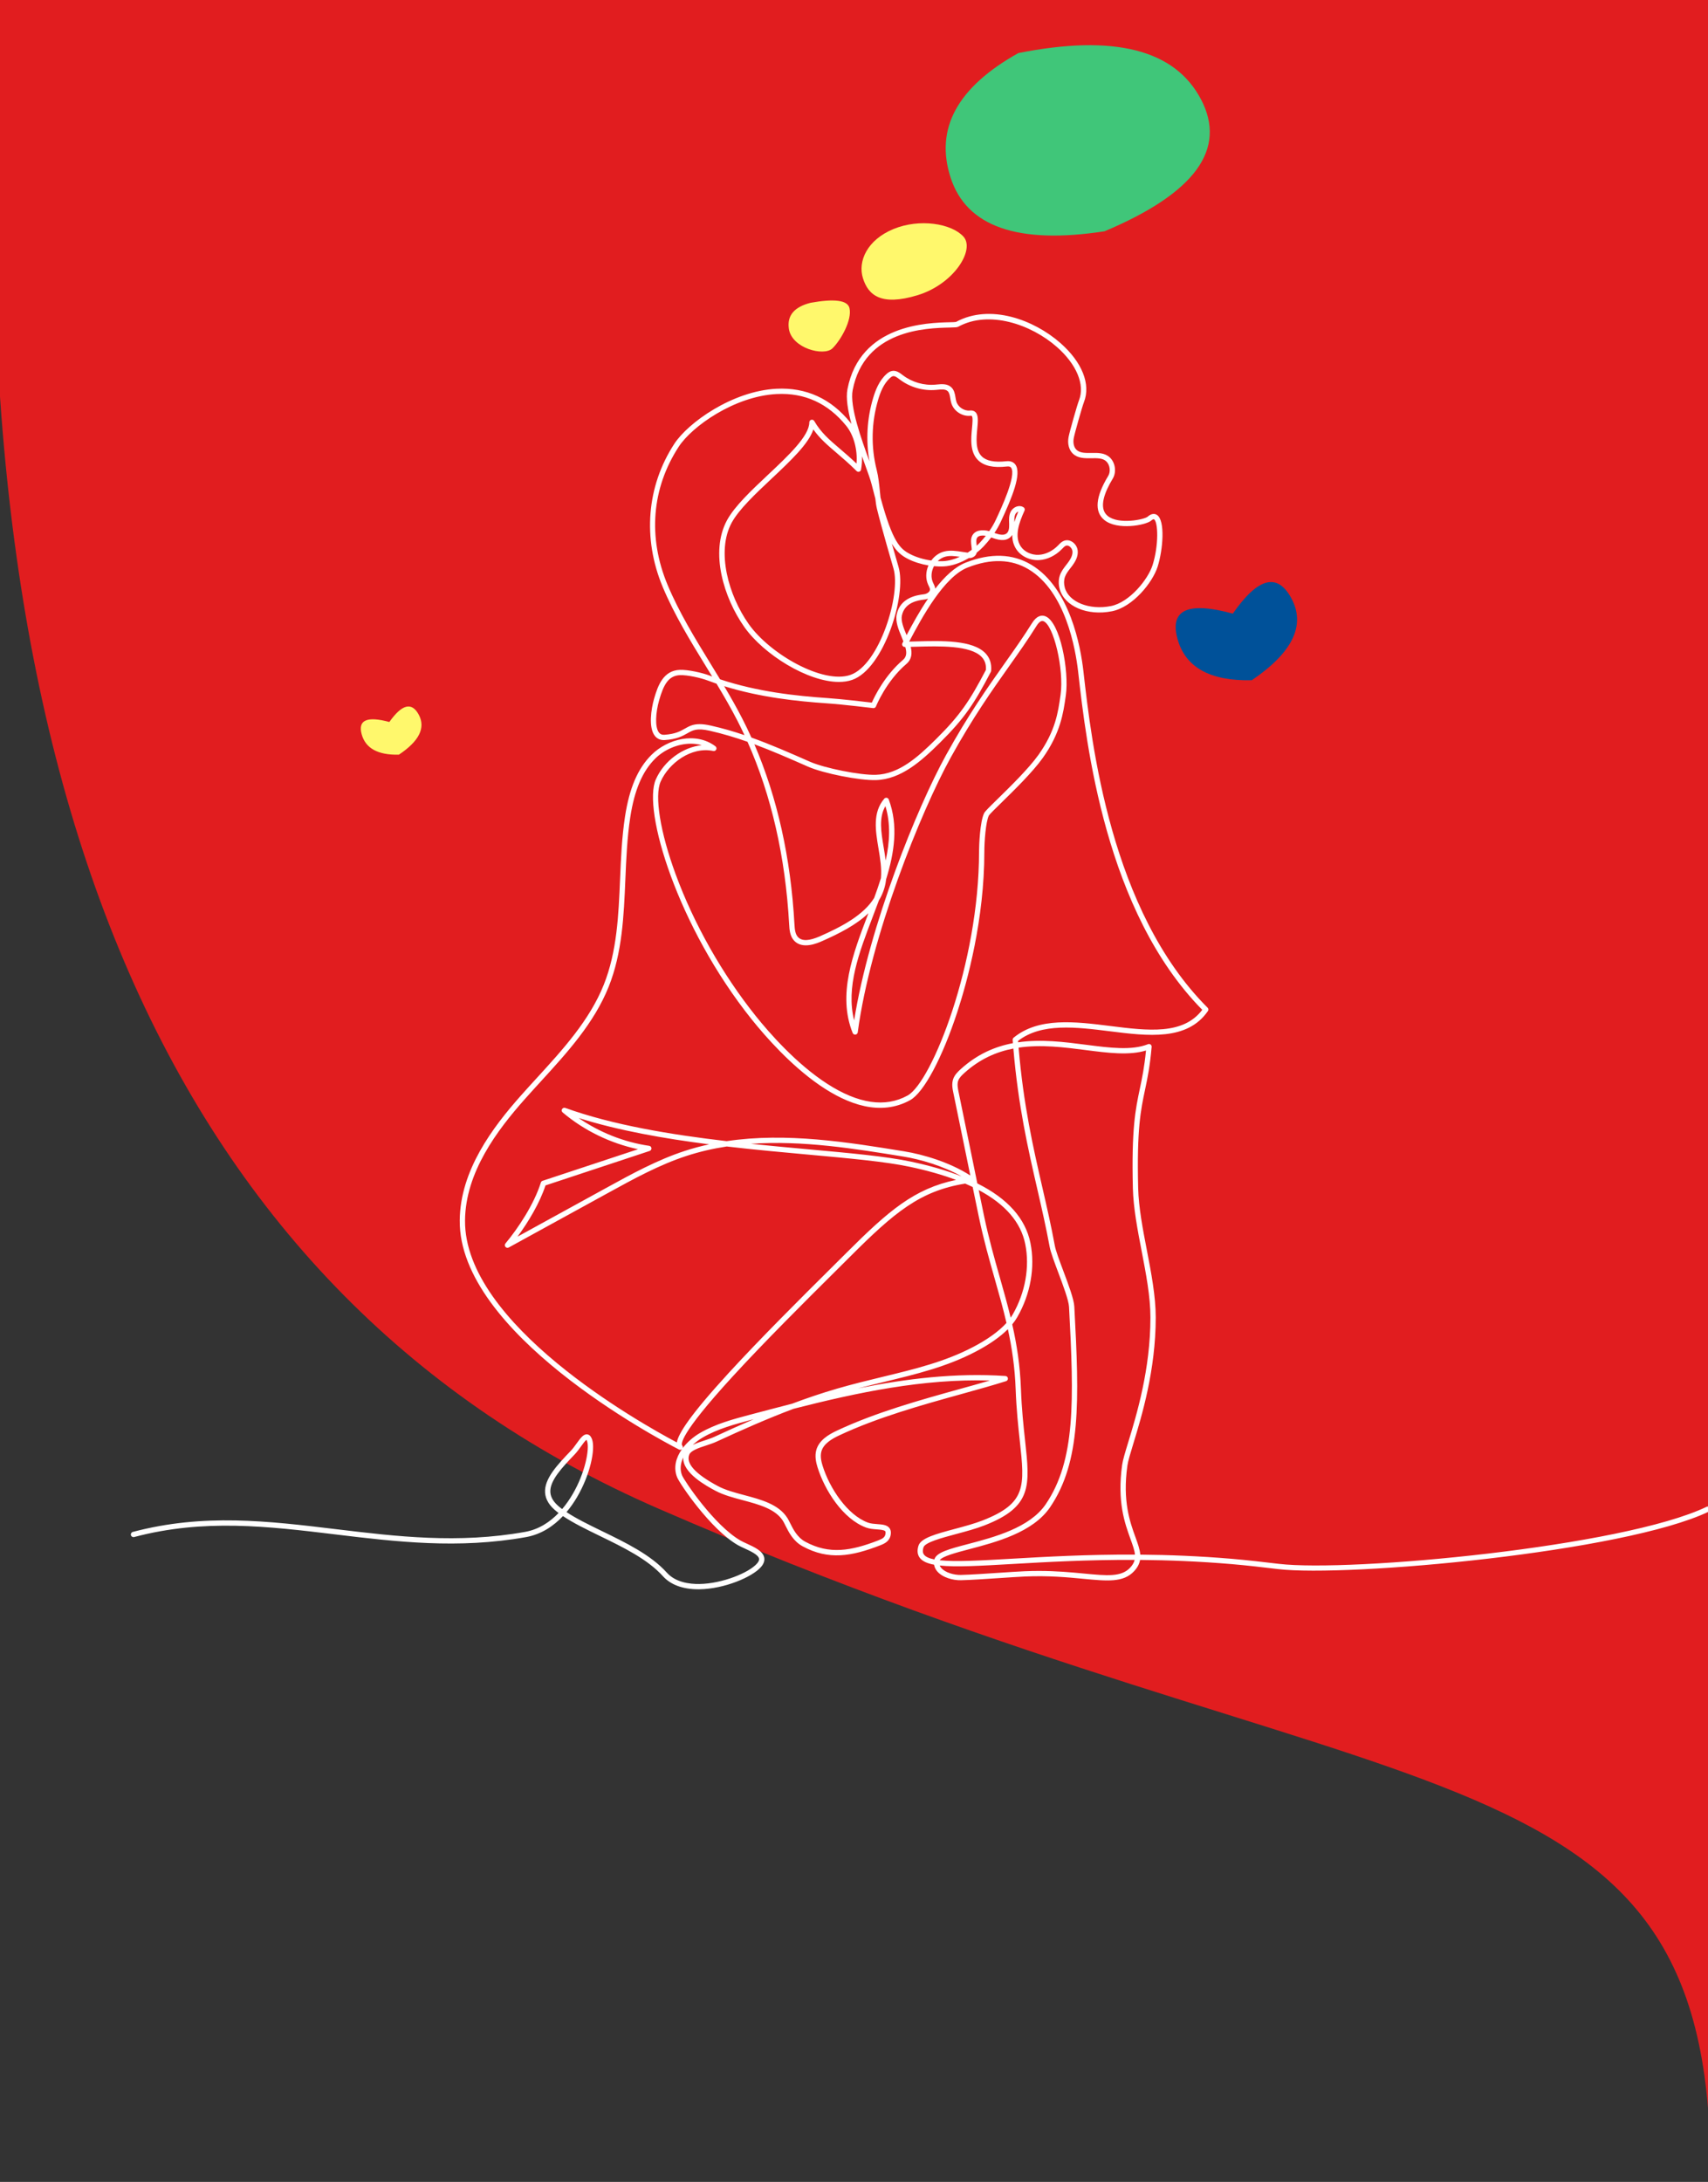
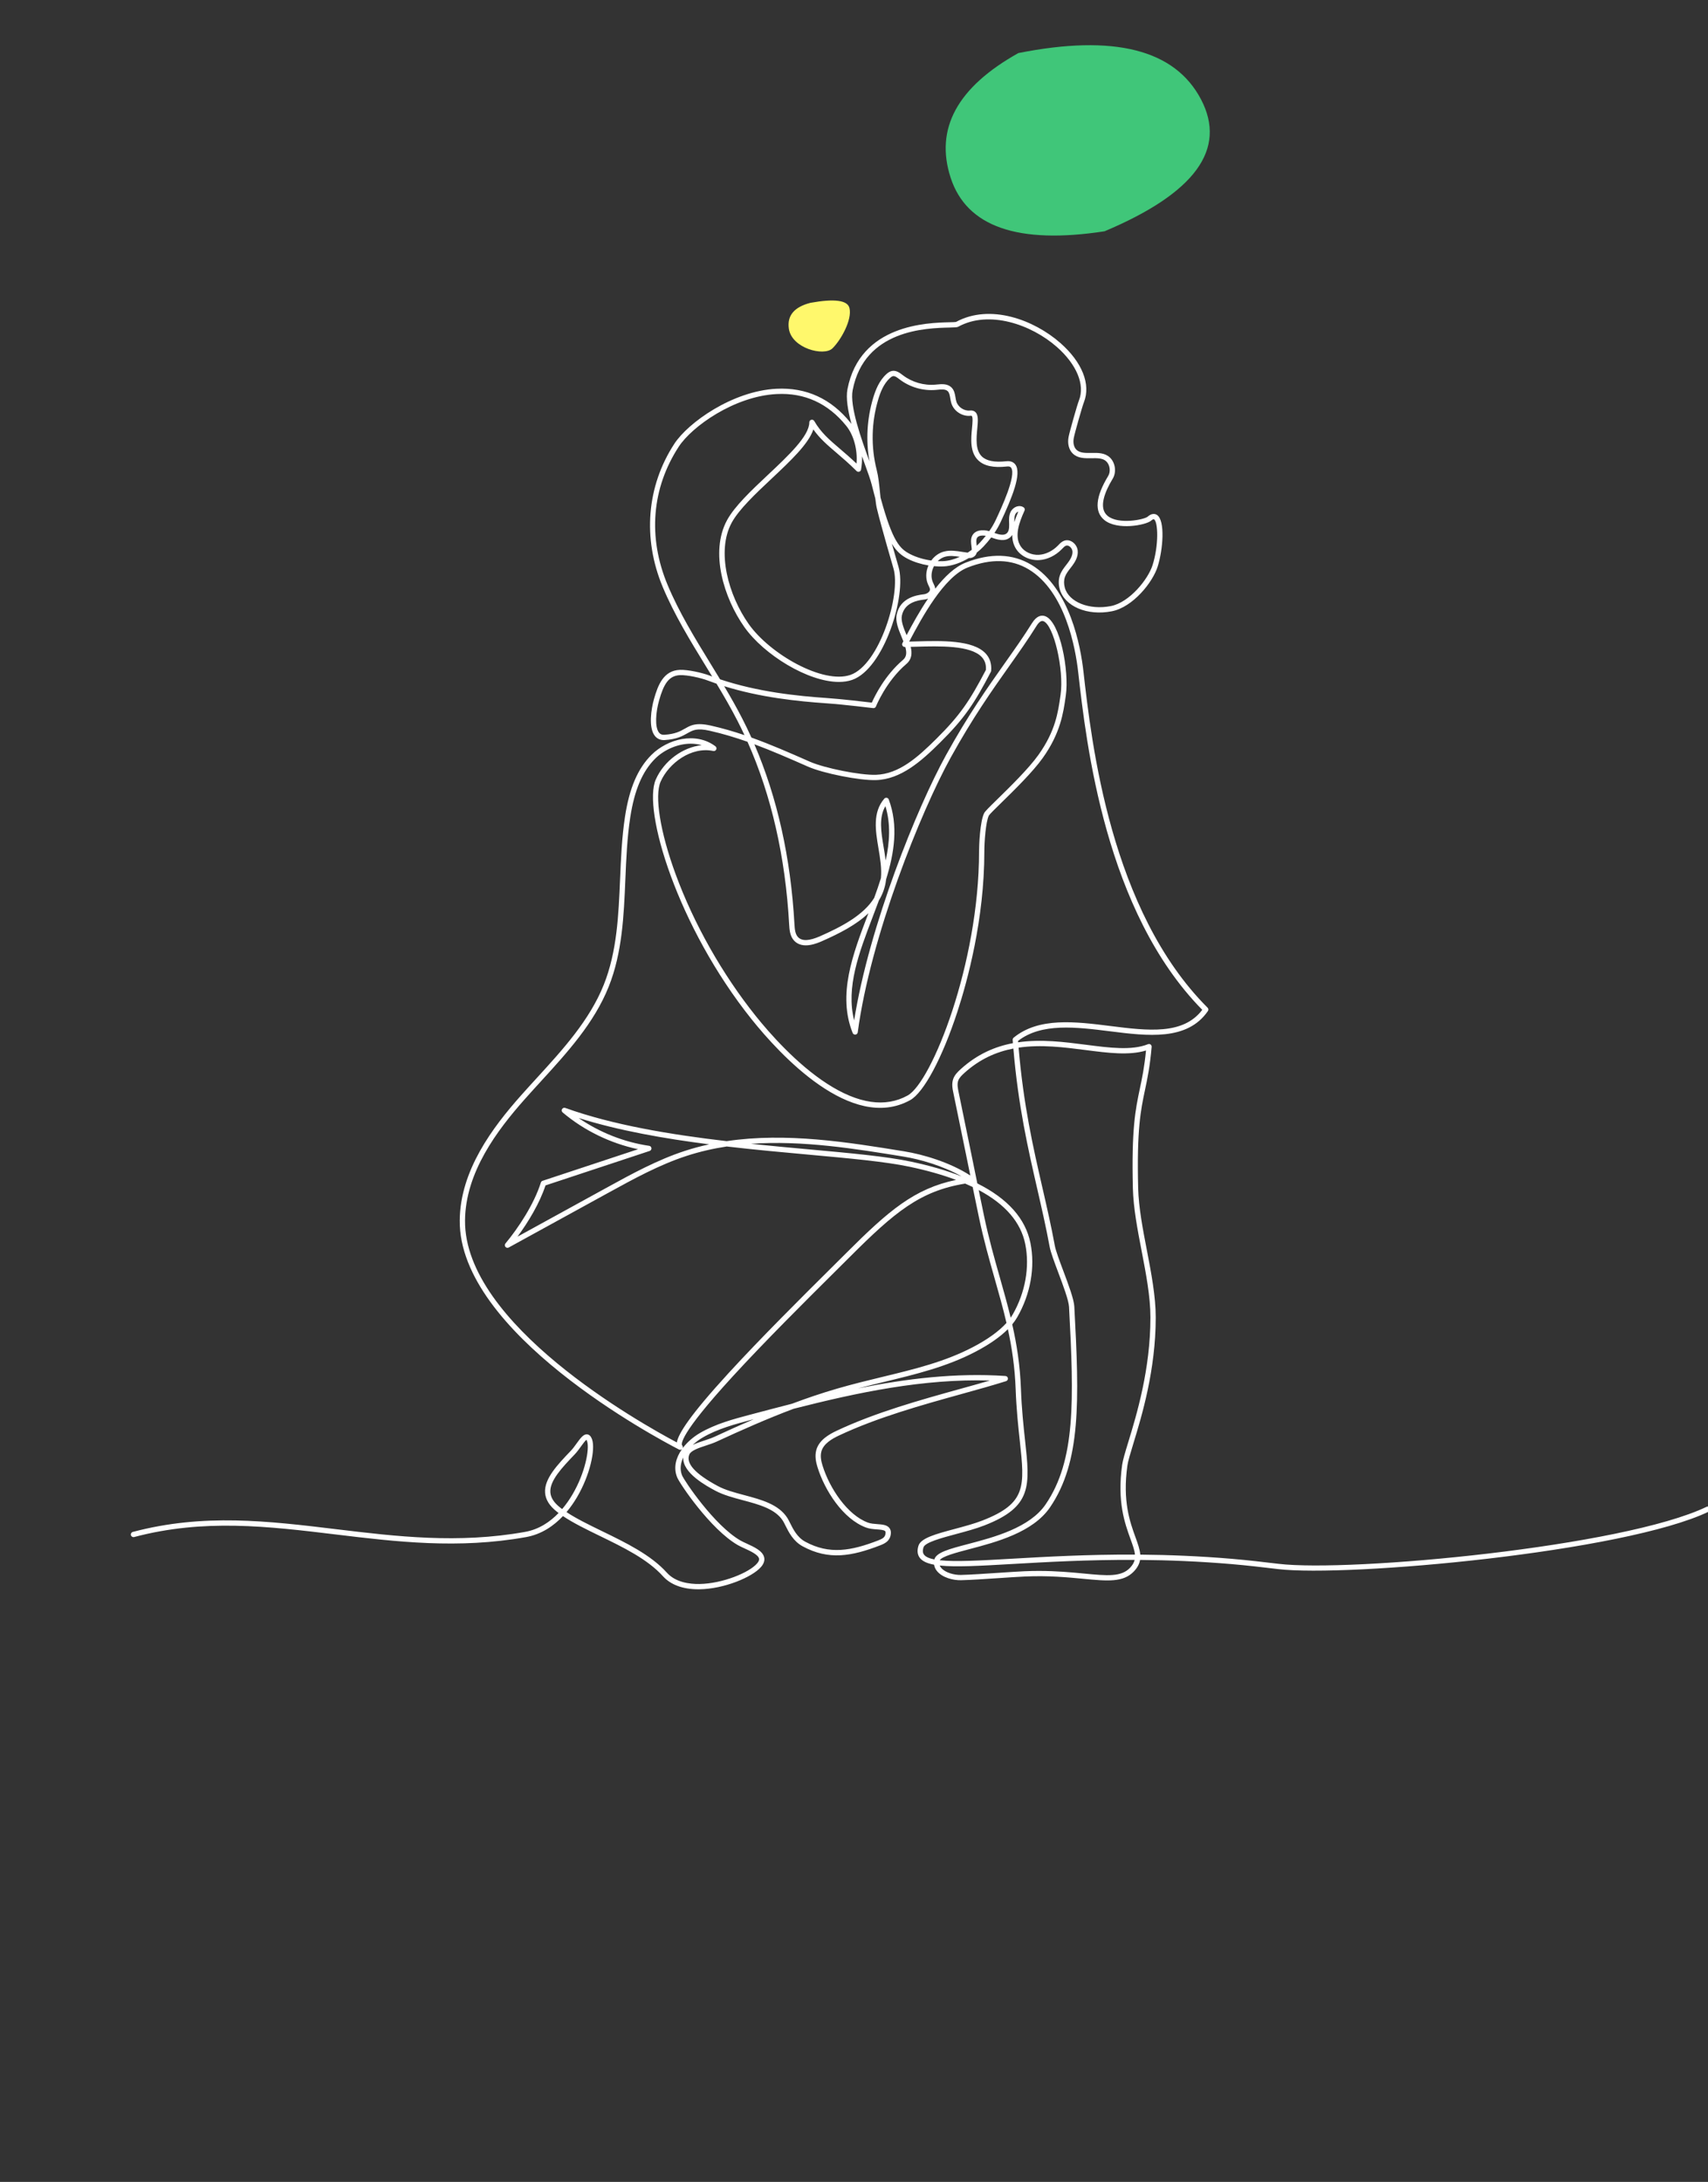
<svg xmlns="http://www.w3.org/2000/svg" width="718px" height="917px" viewBox="0 0 718 917" version="1.1">
  <rect x="0" y="0" width="718" height="917" fill="#333333" stroke="none" />
  <title>Artboard</title>
  <g id="Artboard" stroke="none" stroke-width="1" fill="none" fill-rule="evenodd">
-     <path d="M754.754,0 L-5.10702591e-14,0 C-20.013,333.674 72.327,545.053 277.019,634.137 C584.058,767.763 719.012,726.611 719.012,911.969 C719.012,1035.542 730.926,1334.552 754.754,1809 L754.754,0 Z" id="Path-10" fill="#E11D1F" fill-rule="nonzero" />
    <g id="Group-15" transform="translate(55, 19)">
-       <path d="M108.675,284.431 C99.29,281.901 95.407,283.608 97.025,289.554 C98.643,295.499 103.859,298.371 112.673,298.17 C121.196,292.49 123.991,286.901 121.057,281.402 C118.123,275.903 113.996,276.913 108.675,284.431 Z" id="Path-11-Copy" fill="#FFF86C" fill-rule="nonzero" />
-       <path d="M463.238,238.89 C444.467,233.736 436.701,237.214 439.937,249.324 C443.174,261.435 453.606,267.285 471.234,266.877 C488.28,255.306 493.869,243.92 488.001,232.719 C482.133,221.517 473.879,223.574 463.238,238.89 Z" id="Path-11" fill="#005199" fill-rule="nonzero" />
      <path d="M285.73,108.259 C278.85,110.012 275.812,113.642 276.615,119.149 C277.82,127.409 291.371,130.887 294.936,127.409 C298.5,123.931 303.291,115.379 302.09,110.459 C301.289,107.179 295.836,106.446 285.73,108.259 Z" id="Path-4" fill="#FFF86C" fill-rule="nonzero" />
-       <path d="M320.55,77.274 C309.533,81.839 305.52,90.788 307.76,97.931 C310,105.074 315.39,109.717 330.695,105.074 C346,100.431 355,85.931 350,80.431 C345,74.931 331.567,72.71 320.55,77.274 Z" id="Path-5" fill="#FFF86C" fill-rule="nonzero" />
      <path d="M373.096,3.301 C347.401,17.656 337.914,35.128 344.635,55.719 C351.356,76.309 372.919,83.804 409.324,78.203 C447.343,62.187 460.857,43.704 449.868,22.756 C438.88,1.807 413.289,-4.678 373.096,3.301 Z" id="Path-6" fill="#40C679" fill-rule="nonzero" />
      <path d="M370.409,636.083 C357.295,636.838 346.592,637.455 340.032,636.726 C341.057,635.077 346.85,633.553 352.465,632.076 C363.759,629.104 379.227,625.033 386.421,614.461 C399.412,595.367 398.758,569.978 396.616,530.133 C396.447,527.001 394.163,520.915 391.955,515.031 C390.343,510.736 388.82,506.679 388.427,504.544 C386.91,496.312 385.134,488.576 383.255,480.387 C379.311,463.2 375.239,445.452 373.193,421.294 C382.673,419.892 392.357,421.142 401.382,422.306 C410.755,423.515 419.649,424.665 426.749,422.496 C426.061,429.574 425.097,434.135 424.162,438.556 C422.336,447.198 420.611,455.36 421.229,480.374 C421.435,488.695 423.203,497.875 424.913,506.752 C426.732,516.19 428.611,525.951 428.611,534.663 C428.611,556.548 422.799,575.596 419.327,586.977 C417.982,591.38 417.012,594.562 416.717,596.67 C414.558,612.14 417.84,621.202 420.236,627.819 C421.191,630.457 421.942,632.53 422.109,634.352 C402.018,634.264 384.606,635.265 370.409,636.083 Z M420.095,639.838 C416.37,643.82 410.45,643.252 400.639,642.313 C395.398,641.812 389.141,641.213 381.704,641.213 C379.787,641.213 377.789,641.252 375.713,641.344 C372.902,641.468 368.956,641.732 364.776,642.012 C358.902,642.404 352.829,642.81 348.945,642.898 C346.11,642.966 342.369,641.968 340.663,639.942 C340.391,639.619 340.185,639.287 340.046,638.942 C346.746,639.672 356.988,639.082 370.537,638.301 C384.671,637.487 401.99,636.497 421.978,636.574 C421.714,637.681 421.122,638.738 420.095,639.838 Z M337.769,636.387 C335.652,635.97 334.18,635.331 333.454,634.401 C333.084,633.925 332.656,633.086 333.222,631.289 C333.875,629.215 340.811,627.355 346.93,625.713 C351.034,624.613 355.279,623.474 358.901,622.058 C378.938,614.228 377.99,605.492 375.911,586.348 C375.245,580.219 374.491,573.271 374.179,564.75 C373.812,554.745 372.415,545.968 370.519,537.591 C371.338,536.596 372.039,535.594 372.622,534.584 C378.198,524.923 380.22,513.559 378.17,503.405 C376.091,493.112 368.611,484.737 355.844,478.355 C354.931,473.902 354.116,469.905 353.316,465.978 C351.785,458.469 350.202,450.702 347.972,439.987 C347.649,438.433 347.282,436.672 347.801,435.198 C348.237,433.96 349.286,432.941 350.414,431.919 C356.872,426.077 363.854,423.054 370.992,421.67 C373.055,445.887 377.135,463.664 381.087,480.883 C382.961,489.049 384.73,496.762 386.239,504.946 C386.669,507.274 388.224,511.421 389.872,515.812 C391.922,521.272 394.243,527.461 394.395,530.252 C396.512,569.633 397.171,594.708 384.581,613.212 C377.855,623.097 362.853,627.045 351.898,629.927 C343.953,632.017 338.63,633.417 337.769,636.387 Z M365.33,517.973 C363.016,509.83 360.624,501.41 358.639,491.871 C357.82,487.941 357.09,484.408 356.417,481.139 C367.579,487.079 374.136,494.669 375.988,503.845 C377.934,513.475 376.005,524.275 370.695,533.474 C370.444,533.908 370.166,534.343 369.862,534.779 C368.498,529.122 366.931,523.606 365.33,517.973 Z M354.099,547.092 C342.242,553.304 329.566,556.372 316.145,559.62 C309.947,561.12 303.537,562.671 296.892,564.6 C290.44,566.472 284.109,568.626 277.914,570.954 C272.064,572.446 266.245,573.987 260.46,575.518 C253.278,577.421 245.851,579.388 239.246,583.247 C236.497,584.853 233.886,587.072 231.972,589.633 C232.129,589.253 232.066,588.806 231.786,588.482 C231.352,587.979 230.328,584.226 252.879,559.615 C266.472,544.78 284.018,527.359 295.629,515.83 C298.102,513.374 300.351,511.142 302.295,509.2 C321.035,490.479 331.749,481.504 350.738,478.43 C351.82,478.893 352.869,479.37 353.883,479.858 C354.653,483.606 355.496,487.689 356.46,492.324 C358.462,501.94 360.866,510.399 363.191,518.579 C364.942,524.743 366.653,530.764 368.096,536.983 C364.974,540.444 360.222,543.884 354.099,547.092 Z M236.216,588.255 C237.473,587.08 238.887,586.031 240.369,585.165 C246.713,581.458 253.992,579.531 261.03,577.667 C261.297,577.596 261.564,577.525 261.83,577.455 C256.18,579.881 250.666,582.379 245.3,584.858 C244.103,585.411 242.664,585.885 241.141,586.388 C239.428,586.953 237.688,587.527 236.216,588.255 Z M361.106,561.198 C357.169,562.349 352.975,563.513 348.624,564.721 C331.947,569.352 313.044,574.601 296.708,582.305 C293.341,583.893 289.326,586.245 288.159,590.369 C287.414,593.003 288.084,595.756 288.653,597.598 C291.654,607.313 299.332,619.405 309.097,622.994 C310.552,623.528 312.194,623.65 313.643,623.757 C315.063,623.863 316.674,623.982 317.117,624.527 C317.272,624.717 317.318,625.047 317.257,625.508 C317.052,627.039 316.144,627.635 314.188,628.39 C302.764,632.805 293.644,634.435 283.492,628.927 C280.125,627.101 278.401,623.638 277.143,621.11 C276.729,620.279 276.371,619.56 275.999,618.971 C272.365,613.22 265.002,611.256 257.881,609.357 C253.789,608.266 249.923,607.235 246.776,605.55 C237.218,600.435 233.187,595.957 234.794,592.243 C235.511,590.585 238.873,589.476 241.839,588.498 C243.354,587.998 244.921,587.482 246.234,586.874 C256.506,582.13 267.324,577.312 278.583,573.076 C305.533,566.206 333.115,560.365 361.106,561.198 Z M217.904,462.557 C207.377,461.026 197.063,456.937 188.257,450.872 C205.019,456.149 224.175,459.511 243.111,461.932 C239.669,462.678 236.253,463.594 232.868,464.699 C221.251,468.494 210.426,474.438 199.956,480.187 L162.549,500.726 C167.095,494.569 171.87,486.639 174.315,479.193 L218.094,464.711 C218.584,464.549 218.897,464.072 218.852,463.56 C218.808,463.045 218.415,462.631 217.904,462.557 Z M349.254,475.422 C343.08,472.976 335.945,470.893 327.862,469.184 C317.488,466.991 302.429,465.622 284.993,464.038 C277.258,463.336 269.067,462.591 260.669,461.717 C282.37,460.187 304.519,463.784 324.763,467.071 C331.774,468.209 341.386,470.954 349.254,475.422 Z M316.474,337.126 C315.397,330.695 314.372,324.583 317.207,319.79 C319.454,327.198 319.032,334.879 317.313,342.632 C317.088,340.79 316.779,338.947 316.474,337.126 Z M229.522,587.209 C214.09,579.028 140.069,537.488 140.484,493.897 C140.679,473.615 154.02,456.006 165.621,442.93 C167.843,440.426 170.158,437.894 172.395,435.447 C183.391,423.421 194.759,410.987 200.878,395.687 C206.588,381.407 207.247,365.782 207.883,350.672 C208.248,342.014 208.624,333.061 209.948,324.464 C211.712,313.003 215.047,305.17 220.442,299.809 C224.175,296.101 229.878,293.553 235.393,293.553 C236.945,293.553 238.484,293.755 239.958,294.19 C232.144,294.993 224.202,300.655 220.692,308.563 C215.014,321.352 229.756,370.415 260.979,409.402 C272.795,424.156 302.945,456.997 327.619,443.35 C333.335,440.189 341.123,425.614 347.46,406.219 C351.692,393.27 358.791,367.308 358.791,338.927 C358.791,334.958 359.354,326.421 360.703,323.725 C361.015,323.183 363.54,320.713 365.982,318.325 C371.215,313.208 379.123,305.474 383.34,299.563 C390.808,289.098 392.018,280.53 392.99,273.645 L393.047,273.247 C394.5,262.976 390.683,242.26 384.367,239.965 C382.989,239.462 380.904,239.565 378.825,242.896 C375.333,248.493 371.513,253.894 367.469,259.611 C360.22,269.86 352.003,281.476 342.71,298.299 C330.525,320.358 310.391,370.044 304.059,409.846 C300.557,395.925 306.084,381.455 311.902,366.221 C312.767,363.956 313.637,361.678 314.476,359.394 C315.818,357.193 316.784,354.775 317.277,352.096 C317.372,351.579 317.447,351.057 317.505,350.534 C320.98,339.252 322.686,327.923 318.611,316.997 C318.473,316.628 318.15,316.36 317.763,316.291 C317.373,316.225 316.979,316.364 316.724,316.662 C311.76,322.45 313.041,330.098 314.28,337.493 C314.986,341.706 315.712,346.046 315.316,350.069 C314.459,352.842 313.493,355.613 312.48,358.379 C308.019,365.555 299.061,370.358 289.73,374.469 C285.184,376.473 282.16,376.601 280.488,374.859 C279.292,373.614 279.09,371.633 278.963,369.363 C277.407,341.506 271.747,316.145 262.114,293.792 C269.627,296.578 277.002,299.826 284.629,303.185 C291.122,306.044 306.378,309.066 313.237,308.851 C323.739,308.528 332.263,300.925 340.094,293.166 C350.496,282.859 354.569,276.685 361.528,263.364 C361.595,263.234 361.637,263.093 361.649,262.948 C361.909,259.995 361.121,257.522 359.305,255.598 C353.929,249.898 340.743,250.27 330.15,250.569 C329.132,250.598 328.144,250.625 327.199,250.647 C332.576,240.414 341.866,223.401 351.771,219.512 C361.553,215.669 370.183,215.928 377.419,220.28 C392.852,229.56 397.114,253.494 398.23,263.354 C401.645,293.534 409.614,363.988 450.401,405.405 C442.354,416.037 427.5,414.175 411.792,412.206 C396.993,410.349 381.69,408.431 371.106,417.103 C370.826,417.333 370.675,417.684 370.702,418.044 C370.737,418.503 370.771,418.96 370.807,419.414 C363.259,420.836 355.835,424.017 348.921,430.272 C347.626,431.444 346.31,432.733 345.702,434.461 C344.978,436.519 345.43,438.692 345.794,440.439 C348.024,451.151 349.606,458.914 351.136,466.422 C351.704,469.211 352.28,472.034 352.893,475.032 C344.36,469.501 333.096,466.172 325.12,464.877 C301.614,461.061 275.576,456.833 250.459,460.591 C226.949,457.845 202.612,453.822 182.616,446.629 C182.108,446.446 181.545,446.653 181.276,447.119 C181.007,447.584 181.11,448.176 181.521,448.524 C190.525,456.132 201.647,461.533 213.229,463.98 L173.079,477.261 C172.739,477.373 172.475,477.642 172.368,477.982 C169.489,487.154 162.788,497.229 157.477,503.598 C157.135,504.008 157.133,504.604 157.473,505.017 C157.814,505.428 158.398,505.541 158.867,505.283 L201.028,482.134 C211.408,476.435 222.14,470.541 233.56,466.811 C239.122,464.994 244.783,463.702 250.504,462.833 C262.375,464.215 274.022,465.273 284.792,466.251 C302.157,467.828 317.156,469.191 327.401,471.358 C334.701,472.902 341.197,474.744 346.882,476.882 C329.403,480.551 318.658,489.71 300.722,507.629 C298.779,509.57 296.533,511.8 294.061,514.253 C282.435,525.797 264.867,543.241 251.239,558.113 C234.993,575.844 230.168,583.511 229.522,587.209 Z M257.029,282.99 C254.668,278.381 252.08,273.842 249.428,269.383 C264.749,274.145 280.314,275.747 292.611,276.595 C299.783,277.091 311.938,278.587 312.061,278.602 C312.557,278.662 313.044,278.379 313.231,277.908 C313.272,277.802 317.475,267.32 326.031,260.027 C328.33,258.067 328.475,255.511 327.843,252.854 C328.61,252.835 329.401,252.813 330.212,252.79 C339.827,252.52 352.996,252.147 357.687,257.121 C359.024,258.539 359.602,260.312 359.451,262.537 C352.675,275.489 348.667,281.54 338.527,291.588 C330.699,299.344 322.869,306.331 313.169,306.63 C306.653,306.838 291.678,303.861 285.463,301.123 C277.16,297.466 269.133,293.931 260.871,290.972 C259.65,288.265 258.369,285.604 257.029,282.99 Z M243.853,285.952 C241.924,285.517 240.381,285.336 239.095,285.336 C236.219,285.336 234.625,286.241 232.866,287.241 C230.996,288.304 228.876,289.51 224.283,289.81 C223.304,289.872 222.592,289.591 222.048,288.918 C220.183,286.612 220.646,280.354 222.068,275.364 C223.947,268.767 225.995,264.914 230.904,264.742 C233.881,264.634 239.474,265.843 242.488,266.991 C243.723,267.461 244.964,267.908 246.208,268.334 C249.296,273.462 252.329,278.693 255.049,284.002 C256.053,285.961 257.024,287.947 257.96,289.958 C253.375,288.406 248.701,287.045 243.853,285.952 Z M335.136,232.58 C331.662,237.688 328.608,243.229 326.108,247.947 C326.091,247.908 326.075,247.868 326.059,247.829 C324.876,244.967 323.652,242.007 324.129,239.699 C325.297,234.042 331.152,233.285 333.355,233 C333.56,232.973 333.733,232.951 333.869,232.929 C334.293,232.862 334.722,232.744 335.136,232.58 Z M243.61,259.8 C237.151,249.266 230.471,238.373 225.645,226.836 C217.278,206.834 218.943,186.197 230.332,168.728 C235.852,160.262 253.685,147.513 271.495,146.604 C283.243,146.004 293.086,150.505 300.747,159.981 C303.91,163.894 305.542,170.044 305.056,175.832 C302.519,173.404 300.188,171.413 298.089,169.621 C293.619,165.804 290.09,162.788 287.288,157.942 C287.037,157.506 286.523,157.293 286.037,157.424 C285.551,157.554 285.213,157.994 285.213,158.497 C285.213,164.221 276.382,172.518 267.842,180.543 C260.96,187.009 253.843,193.695 250.62,199.635 C243.33,213.07 249.292,232.332 257.916,244.543 C266.138,256.184 284.665,267.598 297.661,267.597 C299.675,267.597 301.559,267.322 303.249,266.732 C316.595,262.067 326.226,231.144 322.724,219.276 C322.699,219.188 321.413,214.787 319.915,209.5 C321.929,212.842 324.017,214.526 326.571,215.844 C329.1,217.151 332.171,218.116 335.302,218.638 C334.104,221.352 334.059,224.292 335.189,226.762 C335.265,226.929 335.347,227.097 335.429,227.263 C335.687,227.79 335.931,228.287 335.941,228.723 C335.962,229.725 334.702,230.548 333.521,230.734 C333.401,230.753 333.249,230.773 333.07,230.796 C330.688,231.104 323.439,232.042 321.95,239.25 C321.336,242.225 322.691,245.505 324.003,248.677 C324.271,249.327 324.522,249.944 324.748,250.53 C324.645,250.727 324.544,250.92 324.444,251.112 L324.359,251.274 C324.177,251.621 324.191,252.036 324.395,252.37 C324.598,252.7 324.957,252.901 325.344,252.901 C325.413,252.9 325.488,252.899 325.56,252.898 C326.228,255.271 326.136,257.016 324.587,258.337 C316.913,264.879 312.675,273.621 311.498,276.296 C308.61,275.948 298.897,274.802 292.765,274.378 C279.949,273.494 263.555,271.787 247.692,266.489 C246.332,264.237 244.964,262.008 243.61,259.8 Z M303.435,144.975 C308.378,119.494 334.429,118.885 344.236,118.657 C346.639,118.601 347.354,118.572 347.866,118.292 C360.693,111.266 378.4,117.258 389.264,126.806 C397.573,134.109 401.148,142.686 398.594,149.191 C397.813,151.18 394.605,162.49 394.194,164.706 C393.683,167.453 394.341,170.032 395.955,171.606 C398.066,173.663 400.977,173.616 403.788,173.572 C406.241,173.534 408.551,173.497 410.018,174.87 C411.6,176.351 411.984,179.172 410.856,181.031 C405.548,189.773 404.976,195.982 409.157,199.488 C414.577,204.033 426.729,201.724 428.915,199.809 C429.121,199.629 429.814,199.053 430.139,199.268 C431.832,200.371 432.164,210.075 429.528,218.459 C427.646,224.44 419.887,234.134 412.013,235.708 C402.947,237.52 394.249,234.033 392.607,227.935 C392.185,226.367 392.204,224.835 392.662,223.505 C393.124,222.161 394.033,220.989 394.996,219.748 C395.261,219.406 395.526,219.066 395.782,218.721 C396.888,217.226 398.325,214.943 398.035,212.367 C397.869,210.893 396.964,209.479 395.674,208.677 C394.995,208.256 394.27,208.041 393.554,208.041 C393.144,208.041 392.736,208.111 392.342,208.253 C391.333,208.618 390.628,209.353 390.006,210.001 L389.771,210.244 C387.486,212.584 384.551,214.015 381.716,214.172 C378.624,214.341 375.614,212.94 374.071,210.595 C371.342,206.45 373.357,200.685 375.688,195.594 C375.914,195.1 375.75,194.516 375.301,194.211 C374.528,193.688 373.569,193.551 372.597,193.824 C371.382,194.166 370.299,195.101 369.772,196.264 C369.099,197.745 369.159,199.362 369.211,200.789 C369.219,201.017 369.227,201.245 369.232,201.471 C369.276,203.276 368.968,204.424 368.262,205.082 C367.1,206.169 365.167,205.751 363.031,204.992 C364.043,203.487 364.906,201.97 365.631,200.425 C370.467,190.116 374.568,180.055 371.857,176.277 C371.292,175.49 370.167,174.605 368.009,174.845 C363.111,175.394 359.651,174.71 357.719,172.813 C354.972,170.115 355.442,165.142 355.821,161.147 C356.12,157.988 356.357,155.491 355.063,154.221 C354.668,153.832 353.947,153.397 352.755,153.529 C350.329,153.8 347.766,152.128 347.039,149.8 C346.872,149.262 346.772,148.664 346.667,148.032 C346.426,146.577 346.153,144.928 344.89,143.75 C343.19,142.168 340.766,142.406 338.818,142.598 L338.274,142.651 C333.43,143.09 328.429,141.655 324.558,138.709 L324.39,138.581 C323.218,137.685 321.764,136.574 319.982,136.902 C318.992,137.085 318.223,137.687 317.664,138.19 C314.516,141.025 313.013,145.052 312.056,148.244 C309.458,156.907 308.934,166.044 310.498,174.912 C307.149,165.684 302.114,151.787 303.435,144.975 Z M371.423,200.425 C371.382,199.233 371.376,198.113 371.798,197.181 C372.034,196.659 372.534,196.201 373.069,196.005 C372.443,197.451 371.868,198.935 371.423,200.425 Z M307.357,172.768 C307.723,173.784 308.082,174.775 308.43,175.732 C309.765,179.411 310.919,182.587 311.403,184.523 C311.94,186.669 312.457,188.66 312.958,190.508 C313.137,192.101 313.34,193.565 313.629,194.772 C315.356,201.989 320.538,219.721 320.59,219.901 C323.815,230.831 314.688,260.379 302.515,264.634 C291.073,268.63 268.718,255.982 259.734,243.262 C251.231,231.223 246.042,212.735 252.576,200.693 C255.629,195.068 262.612,188.507 269.366,182.161 C277.319,174.688 284.895,167.57 286.914,161.483 C289.6,165.294 292.785,168.013 296.644,171.31 C299.146,173.446 301.98,175.867 305.082,178.966 C305.374,179.258 305.805,179.363 306.201,179.241 C306.595,179.117 306.89,178.784 306.964,178.378 C307.297,176.535 307.423,174.644 307.357,172.768 Z M360.856,204.231 C357.906,203.419 354.636,203.772 353.543,206.461 C353.022,207.744 353.205,209.193 353.365,210.471 C353.453,211.165 353.504,211.688 353.503,212.085 C352.944,212.497 352.368,212.889 351.779,213.257 C351.769,213.256 351.759,213.255 351.749,213.254 C351.005,213.167 350.259,213.05 349.511,212.932 C347.047,212.546 344.503,212.147 341.962,212.771 C339.793,213.304 337.868,214.655 336.482,216.575 C333.304,216.132 330.146,215.189 327.592,213.87 C323.338,211.673 320.24,208.813 315.148,190.082 C315.064,189.328 314.986,188.541 314.906,187.74 C314.59,184.597 314.263,181.346 313.549,178.531 C311.074,168.776 311.295,158.523 314.186,148.883 C315.06,145.967 316.416,142.306 319.153,139.841 C319.495,139.533 319.945,139.169 320.387,139.086 C321.197,138.941 322.132,139.653 323.037,140.345 L323.21,140.477 C327.518,143.755 333.083,145.357 338.475,144.863 L339.036,144.81 C340.693,144.646 342.408,144.477 343.373,145.376 C344.082,146.037 344.263,147.129 344.472,148.394 C344.586,149.074 344.701,149.776 344.916,150.46 C345.96,153.81 349.505,156.129 353.003,155.737 C353.148,155.721 353.404,155.708 353.504,155.806 C354.043,156.335 353.801,158.887 353.606,160.937 C353.184,165.402 352.657,170.958 356.159,174.398 C358.626,176.82 362.583,177.689 368.257,177.054 C369.57,176.904 369.918,177.39 370.049,177.572 C372.374,180.811 365.783,194.865 363.616,199.483 C362.864,201.087 361.949,202.662 360.856,204.231 Z M356.813,209.167 C356.427,209.578 356.019,209.979 355.594,210.368 C355.587,210.31 355.58,210.251 355.572,210.193 C355.439,209.136 355.301,208.041 355.603,207.297 C355.972,206.39 356.983,206.073 358.118,206.073 C358.536,206.073 358.971,206.116 359.397,206.188 C358.611,207.179 357.751,208.17 356.813,209.167 Z M341.473,216.838 C340.724,216.868 339.957,216.865 339.18,216.828 C340.125,215.891 341.26,215.232 342.494,214.929 C344.394,214.461 346.387,214.699 348.482,215.021 C346.091,216.093 343.654,216.749 341.473,216.838 Z M181.314,615.215 C181.028,615.004 180.747,614.791 180.474,614.577 C177.864,612.529 176.516,610.438 176.356,608.184 C176.007,603.287 181.377,597.679 186.571,592.256 C187.532,591.253 188.438,589.996 189.237,588.887 C189.945,587.904 190.982,586.464 191.535,586.1 C191.602,586.208 191.699,586.4 191.808,586.722 C192.881,589.895 191.044,599.958 185.616,609.139 C184.464,611.089 183.037,613.193 181.314,615.215 Z M663.902,614.782 C663.636,614.23 662.97,613.999 662.418,614.263 C627.351,631.104 512.774,641.815 482.533,638.235 C476.107,637.474 469.462,636.687 462.826,636.125 C449.16,634.967 436.296,634.468 424.343,634.367 C424.171,632.154 423.314,629.789 422.327,627.062 C420.01,620.664 416.837,611.902 418.92,596.977 C419.19,595.043 420.19,591.77 421.454,587.625 C424.962,576.126 430.836,556.879 430.836,534.663 C430.836,525.739 428.935,515.873 427.097,506.333 C425.404,497.545 423.654,488.457 423.454,480.319 C422.842,455.565 424.541,447.526 426.339,439.015 C427.36,434.181 428.416,429.182 429.123,420.971 C429.156,420.586 428.988,420.211 428.678,419.983 C428.367,419.752 427.958,419.7 427.602,419.843 C420.789,422.571 411.502,421.371 401.667,420.103 C392.505,418.919 382.686,417.65 373.01,419.049 C372.994,418.854 372.98,418.659 372.965,418.463 C382.806,410.812 397.398,412.641 411.516,414.41 C427.53,416.417 444.091,418.494 452.77,405.922 C453.074,405.481 453.02,404.885 452.641,404.506 C411.827,363.733 403.848,293.216 400.44,263.104 C399.287,252.917 394.848,228.166 378.567,218.375 C370.706,213.65 361.417,213.336 350.957,217.444 C346.37,219.244 342.048,223.395 338.15,228.418 C338.073,227.603 337.732,226.907 337.427,226.286 C337.353,226.137 337.28,225.989 337.212,225.839 C336.307,223.86 336.403,221.452 337.476,219.235 C337.523,219.136 337.574,219.038 337.624,218.942 C338.96,219.068 340.288,219.111 341.564,219.058 C345.232,218.909 349.029,217.458 352.286,215.524 C352.831,215.541 353.413,215.475 353.979,215.205 C354.92,214.755 355.383,214.058 355.587,213.266 C356.669,212.418 357.631,211.543 358.436,210.687 C359.635,209.411 360.716,208.141 361.685,206.867 C364.109,207.785 367.47,208.867 369.782,206.706 C370.079,206.428 370.325,206.123 370.528,205.801 C370.516,207.922 370.992,209.964 372.214,211.817 C374.183,214.809 377.95,216.6 381.839,216.39 C385.223,216.204 388.695,214.529 391.364,211.796 L391.612,211.539 C392.109,211.021 392.578,210.531 393.098,210.344 C393.648,210.147 394.163,210.355 394.499,210.564 C395.203,211.001 395.736,211.827 395.825,212.616 C395.978,213.984 395.397,215.504 393.994,217.398 C393.748,217.73 393.493,218.058 393.238,218.386 C392.207,219.716 391.14,221.091 390.558,222.783 C389.955,224.533 389.921,226.514 390.46,228.512 C392.432,235.841 402.087,239.956 412.45,237.888 C421.242,236.129 429.557,225.774 431.65,219.125 C433.887,212.013 434.909,199.723 431.353,197.407 C430.696,196.978 429.315,196.505 427.45,198.138 C426.011,199.396 415.116,201.582 410.586,197.786 C406.587,194.433 409.56,187.45 412.757,182.183 C414.421,179.443 413.875,175.435 411.539,173.248 C409.415,171.261 406.538,171.307 403.753,171.35 C401.287,171.39 398.957,171.427 397.51,170.016 C396.428,168.96 396.005,167.127 396.38,165.112 C396.768,163.027 399.93,151.871 400.665,150.003 C403.614,142.492 399.901,133.195 390.733,125.137 C379.658,115.403 361.217,108.499 346.865,116.306 C346.52,116.381 345.333,116.408 344.184,116.435 C334.872,116.653 306.535,117.314 301.251,144.552 C300.53,148.27 301.417,153.563 302.939,159.181 C302.788,158.978 302.635,158.779 302.478,158.585 C294.343,148.524 283.872,143.745 271.381,144.385 C252.843,145.332 234.24,158.662 228.469,167.515 C216.836,185.357 215.058,207.291 223.591,227.693 C228.484,239.388 235.21,250.355 241.714,260.961 C242.601,262.408 243.494,263.863 244.387,265.329 C244.017,265.193 243.648,265.054 243.28,264.914 C240.062,263.689 234.163,262.406 230.826,262.521 C223.917,262.764 221.578,268.963 219.929,274.756 C218.749,278.896 217.503,286.834 220.318,290.315 C221.313,291.546 222.732,292.135 224.428,292.027 C229.531,291.693 231.99,290.296 233.965,289.173 C236.285,287.854 237.963,286.901 243.363,288.119 C248.822,289.351 254.07,290.932 259.23,292.749 C269.273,315.327 275.156,341.088 276.742,369.487 C276.859,371.584 277.019,374.458 278.883,376.397 C282.447,380.109 288.604,377.395 290.628,376.503 C297.913,373.292 304.985,369.657 310.066,364.793 C309.985,365.005 309.904,365.217 309.824,365.429 C303.514,381.949 296.99,399.032 303.438,415.121 C303.626,415.589 304.105,415.874 304.608,415.811 C305.11,415.749 305.506,415.356 305.573,414.855 C310.938,374.629 332.067,322.164 344.657,299.372 C353.89,282.658 362.07,271.095 369.285,260.893 C373.349,255.149 377.187,249.724 380.712,244.072 C381.75,242.41 382.725,241.733 383.607,242.053 C387.94,243.628 392.337,262.389 390.844,272.936 L390.787,273.335 C389.8,280.326 388.681,288.25 381.529,298.273 C377.425,304.023 369.603,311.674 364.427,316.737 C360.49,320.587 359.081,321.999 358.719,322.72 C356.932,326.291 356.566,336.412 356.566,338.927 C356.566,385.921 336.687,435.794 326.541,441.406 C317.197,446.576 305.817,444.915 292.72,436.47 C279.739,428.099 268.349,415.048 262.715,408.013 C248.655,390.457 236.685,369.283 229.009,348.389 C222.526,330.747 220.06,315.468 222.725,309.463 C226.144,301.761 235.571,294.658 244.847,296.621 C245.357,296.729 245.873,296.468 246.09,295.994 C246.306,295.521 246.164,294.961 245.748,294.646 C237.47,288.405 225.584,291.569 218.874,298.234 C213.124,303.946 209.59,312.173 207.749,324.126 C206.407,332.845 206.028,341.86 205.661,350.579 C205.032,365.503 204.382,380.934 198.812,394.862 C192.844,409.787 181.614,422.07 170.753,433.948 C168.509,436.402 166.189,438.939 163.956,441.456 C152.098,454.821 138.462,472.857 138.261,493.876 C137.81,541.094 220.953,585.309 230.434,590.196 C230.842,590.406 231.329,590.341 231.667,590.053 C229.16,593.599 228.009,597.756 229.638,601.835 C230.72,604.541 243.626,623.69 255.117,630.335 C255.929,630.804 256.933,631.264 257.997,631.752 C260.405,632.855 263.704,634.367 264.067,636.007 C264.115,636.226 264.262,636.889 263.262,638.061 C259.946,641.949 248.625,646.572 238.998,646.705 C234.773,646.761 228.98,645.99 225.358,641.973 C218.576,634.455 208.205,629.413 198.175,624.538 C192.651,621.853 187.376,619.288 183.147,616.493 C184.897,614.414 186.352,612.265 187.532,610.269 C193.082,600.881 195.314,590.147 193.916,586.012 C193.75,585.522 193.246,584.029 191.909,583.829 C190.317,583.595 189.041,585.355 187.432,587.588 C186.637,588.69 185.817,589.83 184.963,590.72 C179.436,596.493 173.719,602.462 174.137,608.341 C174.345,611.256 175.968,613.868 179.1,616.324 C179.335,616.508 179.573,616.69 179.816,616.871 C176.25,620.574 171.611,623.751 165.765,624.801 C137.619,629.862 111.575,626.72 86.387,623.682 C57.692,620.221 30.587,616.951 0.828,624.821 C0.235,624.978 -0.12,625.586 0.037,626.179 C0.195,626.773 0.806,627.128 1.397,626.969 C30.744,619.208 57.643,622.454 86.12,625.888 C111.472,628.946 137.686,632.107 166.16,626.989 C172.681,625.816 177.784,622.26 181.653,618.168 C186.05,621.116 191.495,623.762 197.202,626.536 C207.04,631.319 217.214,636.264 223.705,643.461 C226.937,647.044 232.066,648.931 238.559,648.931 C238.715,648.931 238.872,648.931 239.029,648.931 C249.389,648.783 261.262,643.833 264.955,639.502 C266.095,638.166 266.527,636.829 266.239,635.528 C265.637,632.807 262.071,631.173 258.924,629.732 C257.91,629.267 256.952,628.829 256.232,628.412 C245.26,622.068 232.626,603.317 231.705,601.011 C230.729,598.569 231.058,595.976 232.224,593.53 C231.833,600.073 242.11,605.574 245.725,607.509 C249.1,609.315 253.272,610.428 257.307,611.504 C264.014,613.292 270.949,615.142 274.118,620.158 C274.43,620.651 274.764,621.322 275.151,622.099 C276.541,624.893 278.446,628.719 282.43,630.88 C293.336,636.796 302.975,635.107 314.99,630.464 C317.043,629.67 319.08,628.656 319.461,625.801 C319.607,624.71 319.4,623.811 318.843,623.127 C317.797,621.837 315.859,621.694 313.808,621.542 C312.441,621.439 311.028,621.335 309.864,620.908 C301.213,617.728 293.714,606.445 290.778,596.942 C290.292,595.37 289.715,593.041 290.3,590.973 C291.223,587.712 294.717,585.701 297.658,584.314 C313.822,576.691 332.627,571.469 349.219,566.863 C355.946,564.995 362.299,563.231 367.926,561.457 C368.437,561.296 368.76,560.795 368.696,560.264 C368.632,559.735 368.199,559.324 367.666,559.288 C346.716,557.892 326.022,560.392 305.662,564.506 C309.403,563.538 313.072,562.65 316.669,561.779 C330.227,558.498 343.032,555.399 355.131,549.06 C360.903,546.036 365.437,542.871 368.686,539.608 C370.383,547.416 371.618,555.606 371.956,564.832 C372.271,573.432 373.063,580.726 373.7,586.588 C375.768,605.647 376.542,612.778 358.091,619.989 C354.583,621.36 350.4,622.482 346.353,623.567 C338.4,625.7 332.118,627.386 331.1,630.622 C330.449,632.69 330.651,634.421 331.7,635.767 C332.788,637.162 334.784,638.06 337.659,638.597 C337.814,639.592 338.252,640.531 338.961,641.373 C341.218,644.053 345.746,645.206 348.995,645.12 C352.928,645.03 359.027,644.623 364.924,644.229 C369.091,643.95 373.026,643.688 375.811,643.564 C385.785,643.125 393.902,643.901 400.426,644.525 C410.556,645.496 417.249,646.135 421.719,641.355 C423.218,639.753 423.985,638.195 424.257,636.589 C436.179,636.689 449.016,637.184 462.638,638.338 C469.236,638.898 475.863,639.682 482.271,640.441 C511.498,643.903 627.734,633.388 663.381,616.265 C663.935,616 664.169,615.393 663.902,614.839 L663.902,614.782 Z" id="Fill-4" fill="#FFFFFF" />
    </g>
  </g>
</svg>